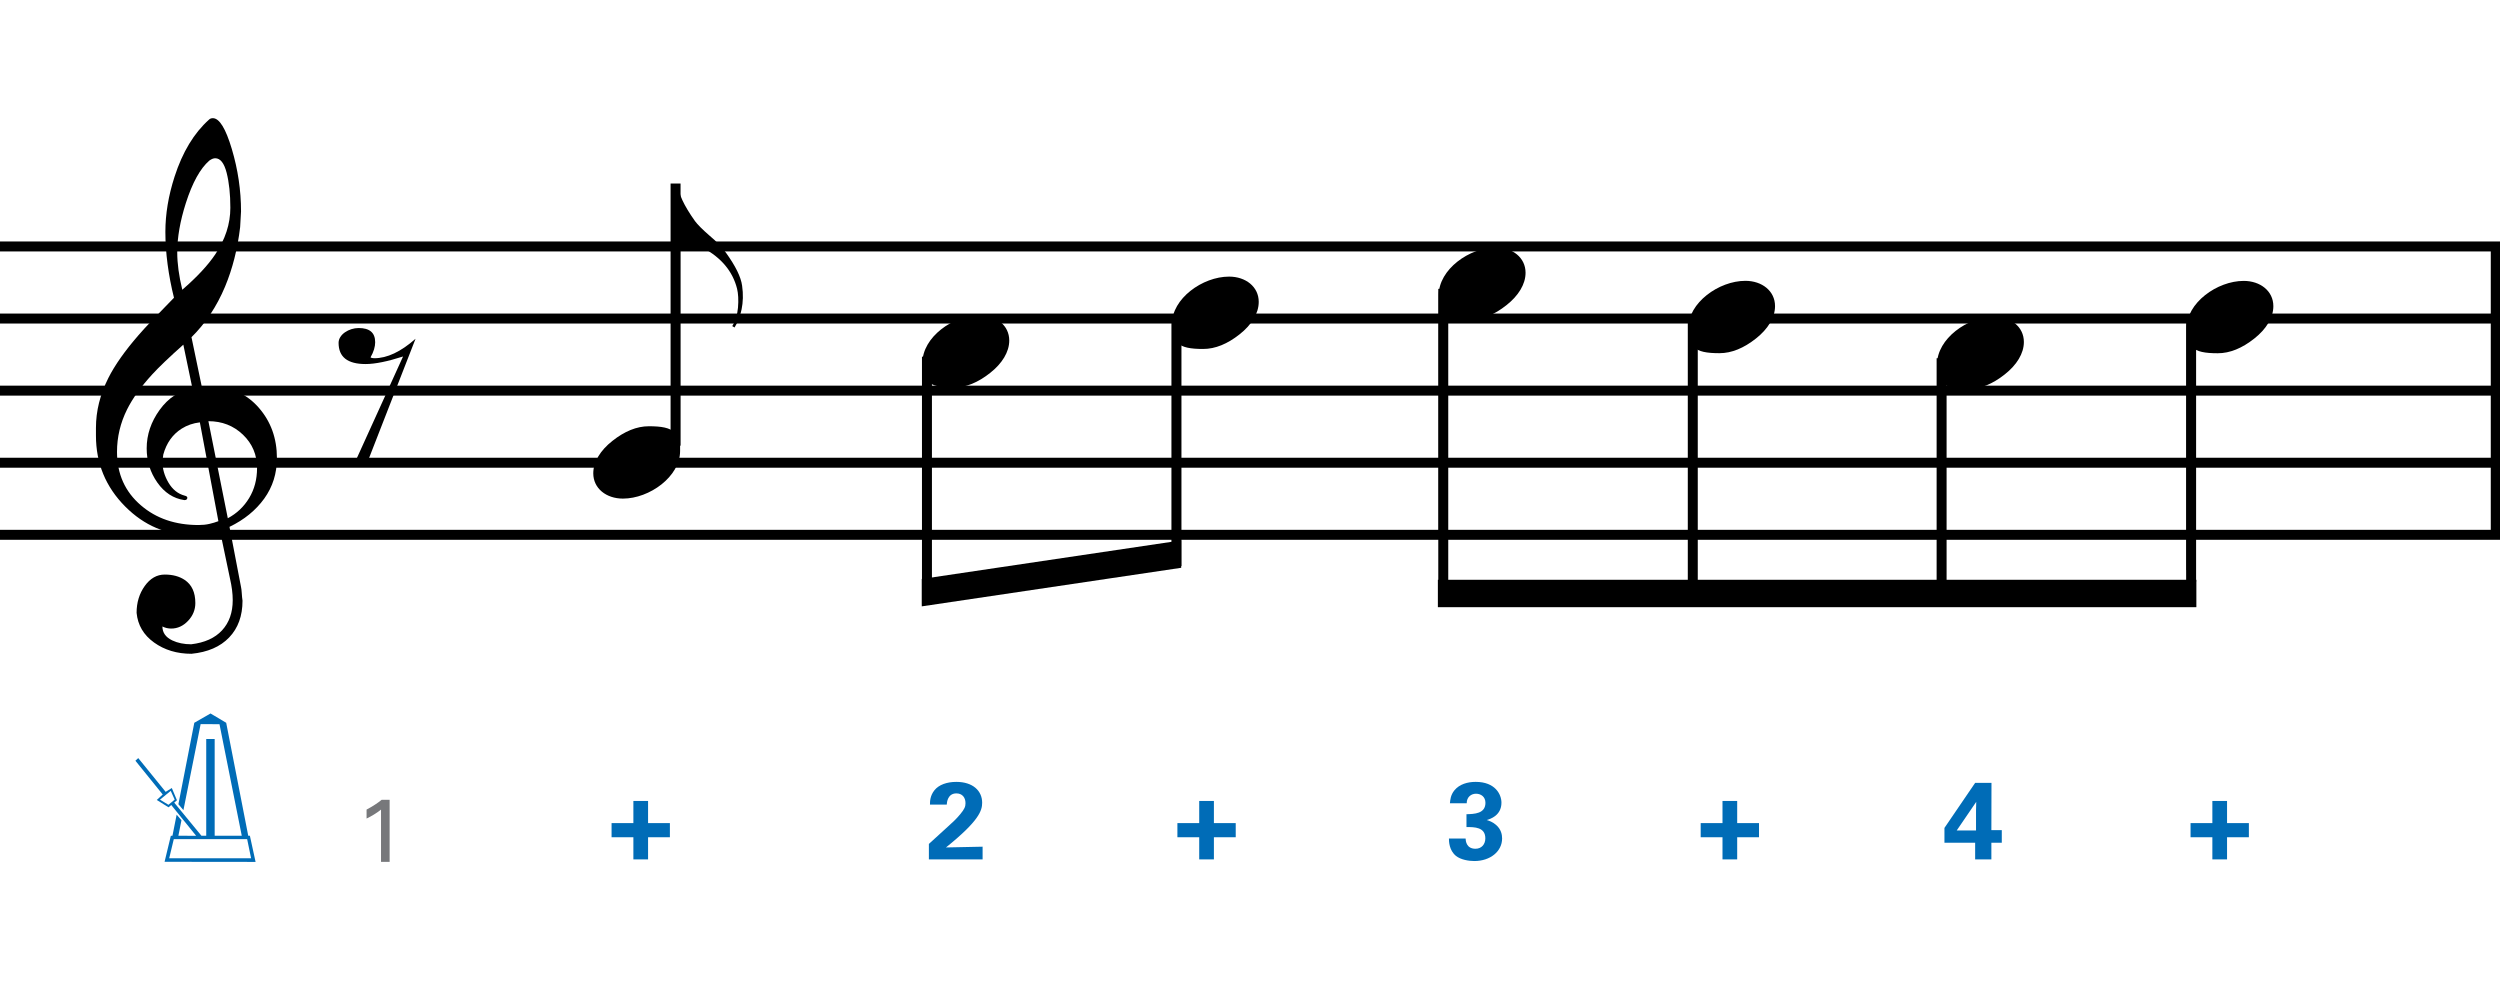
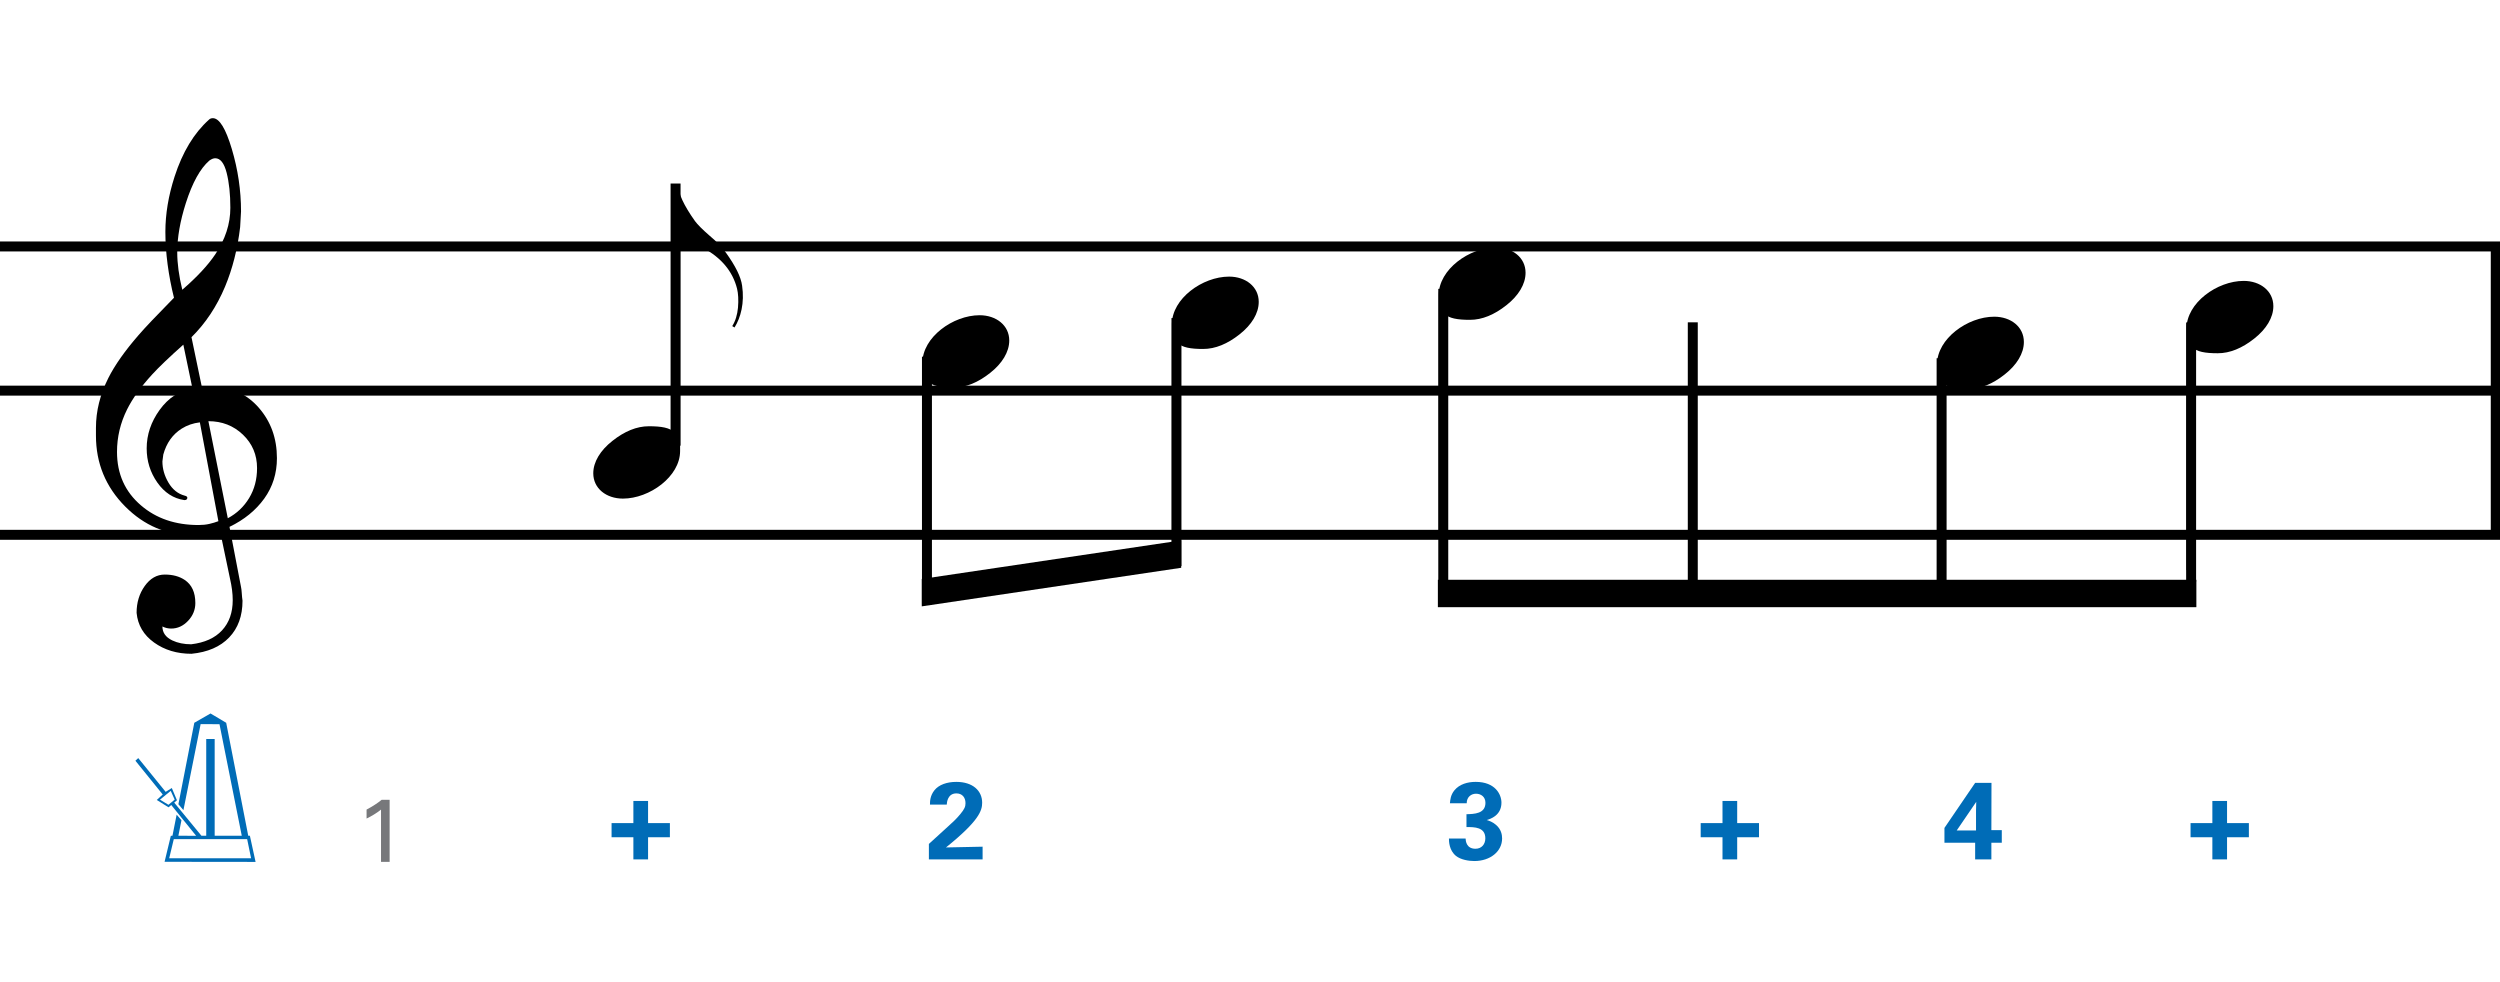
<svg xmlns="http://www.w3.org/2000/svg" version="1.1" id="main" x="0px" y="0px" width="501.732px" height="197px" viewBox="0 0 501.732 197" enable-background="new 0 0 501.732 197" xml:space="preserve">
  <g>
    <path d="M55.577,91.946c0,3.052-0.849,5.756-2.544,8.114c-1.697,2.357-4.022,4.25-6.976,5.676l2.315,12.077   c0.066,0.277,0.115,0.694,0.149,1.25c0.033,0.556,0.083,1.051,0.15,1.489c0,3.056-0.894,5.517-2.682,7.383   c-1.787,1.865-4.308,2.957-7.56,3.275c-2.906,0-5.41-0.754-7.511-2.263c-2.101-1.509-3.27-3.494-3.505-5.955   c0-2.064,0.545-3.861,1.638-5.389c1.091-1.528,2.431-2.292,4.019-2.292c1.587,0,2.917,0.357,3.989,1.072   c1.429,0.953,2.144,2.5,2.144,4.644c0,1.349-0.487,2.54-1.462,3.573c-0.975,1.032-2.105,1.548-3.392,1.548   c-0.624,0-1.209-0.139-1.754-0.417c0,1.23,0.66,2.163,1.983,2.798c1.088,0.516,2.353,0.774,3.792,0.774   c2.699-0.317,4.764-1.25,6.192-2.795c1.429-1.547,2.144-3.57,2.144-6.067c0-1.309-0.184-2.757-0.551-4.342l-1.997-9.532   c-1.823,0.55-3.665,0.824-5.527,0.824c-5.19,0-9.687-1.907-13.49-5.724c-3.922-3.934-5.884-8.683-5.884-14.248v-1.55   c0-3.378,0.83-6.717,2.492-10.017c1.304-2.583,3.321-5.444,6.05-8.584c1.227-1.431,3.599-3.935,7.118-7.512   c-0.556-2.224-0.982-4.458-1.28-6.701c-0.298-2.244-0.447-4.418-0.447-6.523c0-3.574,0.615-7.267,1.846-11.08   c1.587-4.924,3.89-8.737,6.907-11.438c0.198-0.198,0.456-0.298,0.774-0.298c1.31,0,2.58,2.065,3.811,6.195   c1.23,4.13,1.846,8.299,1.846,12.508l-0.179,3.157c-0.516,4.368-1.528,8.358-3.037,11.972c-1.667,3.971-3.91,7.346-6.729,10.126   l2.084,10.003h2.263c3.692,0,6.748,1.387,9.17,4.16C54.366,84.616,55.577,87.984,55.577,91.946z M43.83,104.598l-3.721-19.834   c-1.353,0.16-2.565,0.578-3.639,1.255c-1.829,1.156-3.062,2.891-3.698,5.202l-0.178,1.375c0,1.475,0.406,2.899,1.22,4.274   c0.813,1.375,1.896,2.242,3.245,2.601c0.357,0.08,0.536,0.219,0.536,0.418c0,0.319-0.199,0.478-0.596,0.478   c-2.183-0.318-3.989-1.491-5.418-3.52c-1.429-2.029-2.144-4.317-2.144-6.864c0-2.745,0.87-5.321,2.609-7.729   c1.74-2.407,3.934-3.83,6.583-4.268l-1.837-8.814c-2.813,2.504-4.893,4.493-6.239,5.963c-2.259,2.465-3.942,4.81-5.051,7.037   c-1.347,2.704-2.021,5.546-2.021,8.527c0,4.414,1.606,7.992,4.819,10.734c3.053,2.624,6.9,3.936,11.541,3.936   c0.793,0,1.517-0.075,2.171-0.224C42.669,104.995,43.274,104.812,43.83,104.598z M46.229,41.708c0-2.74-0.249-5.083-0.744-7.03   c-0.497-1.946-1.261-2.919-2.292-2.919c-0.357,0-0.755,0.159-1.191,0.476c-1.826,1.589-3.394,4.43-4.704,8.52   c-1.152,3.615-1.727,6.912-1.727,9.89c0,2.225,0.337,4.727,1.012,7.507c2.937-2.542,5.14-4.905,6.609-7.089   C45.217,48.043,46.229,44.925,46.229,41.708z M51.588,93.94c0-2.661-0.943-4.895-2.828-6.701c-1.886-1.807-4.198-2.71-6.937-2.71   l3.894,19.478c1.797-0.953,3.225-2.303,4.283-4.051C51.059,98.208,51.588,96.204,51.588,93.94z" />
  </g>
  <g>
-     <path d="M74.013,92.062h-2.448l9.326-20.518c-3.089,0.991-5.596,1.516-7.519,1.516c-3.614,0-5.421-1.399-5.421-4.255   c0-1.69,2.099-2.973,4.022-2.973c2.215,0,3.322,0.933,3.322,2.856c0,0.874-0.292,1.923-0.933,3.031   c0.175,0.117,0.408,0.175,0.758,0.175c2.565,0,5.304-1.282,8.277-3.905L74.013,92.062z" />
-   </g>
+     </g>
  <line fill="none" stroke="#000000" stroke-width="2" x1="501.732" y1="49.462" x2="0" y2="49.462" />
-   <line fill="none" stroke="#000000" stroke-width="2" x1="501.732" y1="63.93" x2="0" y2="63.93" />
  <line fill="none" stroke="#000000" stroke-width="2" x1="501.732" y1="78.398" x2="0" y2="78.398" />
-   <line fill="none" stroke="#000000" stroke-width="2" x1="501.732" y1="92.866" x2="0" y2="92.866" />
  <line fill="none" stroke="#000000" stroke-width="2" x1="501.732" y1="107.333" x2="0" y2="107.333" />
  <g>
    <g>
      <path d="M147.417,65.722l-0.461-0.276c0.645-1.014,1.014-2.259,1.152-3.688c0.138-1.567,0.046-2.858-0.185-3.826    c-0.875-3.458-3.134-6.177-6.776-8.159c-1.245-0.646-2.812-1.106-4.656-1.199v41.948c0,5.117-6.131,9.542-11.479,9.542    c-3.319,0-5.946-2.028-5.946-5.071c0-2.305,1.429-4.609,3.826-6.5c2.443-1.936,4.886-2.95,7.329-2.95    c2.489,0,4.241,0.276,5.209,1.291V37.143h0.691c0,1.659,1.106,4.056,3.365,7.237c0.507,0.691,1.475,1.66,2.904,2.904    c1.429,1.198,2.535,2.351,3.319,3.457c1.89,2.627,2.996,4.84,3.227,6.592C149.445,60.79,148.661,63.74,147.417,65.722z" />
    </g>
    <line fill="none" stroke="#000000" stroke-width="2" x1="135.581" y1="89.442" x2="135.581" y2="36.833" />
  </g>
  <g>
    <path d="M185.125,72.806c0-5.117,6.131-9.542,11.479-9.542c3.319,0,5.946,2.028,5.946,5.071c0,2.305-1.429,4.61-3.826,6.5   c-2.443,1.936-4.886,2.95-7.329,2.95c-2.489,0-4.241-0.276-5.209-1.291V121.3h-1.061V72.806z" />
  </g>
  <line fill="none" stroke="#000000" stroke-width="2" x1="186.032" y1="71.583" x2="186.032" y2="121.354" />
  <g>
    <path d="M235.193,65.056c0-5.117,6.131-9.542,11.479-9.542c3.319,0,5.946,2.028,5.946,5.071c0,2.305-1.429,4.61-3.826,6.5   c-2.443,1.936-4.886,2.95-7.329,2.95c-2.489,0-4.241-0.276-5.209-1.291v44.806h-1.061V65.056z" />
  </g>
  <line fill="none" stroke="#000000" stroke-width="2" x1="236.108" y1="63.833" x2="236.108" y2="113.604" />
  <g>
    <g>
      <path d="M288.744,59.21c0-5.117,6.131-9.542,11.479-9.542c3.319,0,5.946,2.028,5.946,5.071c0,2.305-1.429,4.61-3.826,6.5    c-2.443,1.936-4.886,2.95-7.329,2.95c-2.489,0-4.241-0.276-5.209-1.291v44.806h-1.061V59.21z" />
    </g>
    <line fill="none" stroke="#000000" stroke-width="2" x1="289.653" y1="57.971" x2="289.653" y2="116.537" />
  </g>
  <g>
    <g>
-       <path d="M338.812,65.903c0-5.117,6.131-9.542,11.479-9.542c3.319,0,5.946,2.028,5.946,5.071c0,2.305-1.429,4.61-3.826,6.5    c-2.443,1.936-4.886,2.95-7.329,2.95c-2.489,0-4.241-0.276-5.209-1.291v44.806h-1.061V65.903z" />
-     </g>
+       </g>
    <line fill="none" stroke="#000000" stroke-width="2" x1="339.729" y1="64.689" x2="339.729" y2="116.73" />
  </g>
  <g>
    <g>
      <path d="M388.752,73.101c0-5.117,6.131-9.542,11.479-9.542c3.319,0,5.946,2.028,5.946,5.071c0,2.305-1.429,4.61-3.826,6.5    c-2.443,1.936-4.886,2.95-7.329,2.95c-2.489,0-4.241-0.276-5.209-1.291v44.806h-1.061V73.101z" />
    </g>
    <line fill="none" stroke="#000000" stroke-width="2" x1="389.666" y1="71.896" x2="389.666" y2="121.668" />
  </g>
  <g>
    <g>
      <path d="M438.82,65.917c0-5.117,6.131-9.542,11.479-9.542c3.319,0,5.946,2.028,5.946,5.071c0,2.305-1.429,4.61-3.826,6.5    c-2.443,1.936-4.886,2.95-7.329,2.95c-2.489,0-4.241-0.276-5.209-1.291v44.806h-1.061V65.917z" />
    </g>
    <line fill="none" stroke="#000000" stroke-width="2" x1="439.742" y1="64.714" x2="439.742" y2="116.755" />
  </g>
  <line fill="none" stroke="#000000" stroke-width="2" x1="500.881" y1="50.25" x2="500.881" y2="107" />
  <polygon points="237.058,113.952 184.992,121.692 184.992,116.192 237.058,108.452 " />
  <rect x="288.57" y="116.358" width="152.224" height="5.5" />
  <g>
    <path fill="#006CB7" d="M127.115,168.029h-4.378v-2.838h4.378v-4.444h2.948v4.444h4.379v2.838h-4.379v4.445h-2.948V168.029z" />
  </g>
  <g>
    <path fill="#006CB7" d="M35.804,161.406l3.19-16.349l3.256-1.87l3.146,1.87l4.423,22.664h0.33l1.144,5.258l-18.263-0.022   l1.254-5.214l0.33-0.022l0.836-4.225l0.968,1.122l-0.616,3.103l3.564,0.022l-4.995-6.183l-0.55,0.462l-2.354-1.474l1.188-1.1   l-5.479-6.777l0.572-0.528l5.501,6.777l1.232-0.77l1.034,2.464l-0.55,0.462l5.457,6.645h0.968v-19.407h1.694v19.407h5.435   l-4.467-22.377l-3.784-0.022l-3.455,17.272L35.804,161.406z M33.801,161.516l1.254-1.034l-0.792-1.76l-2.156,1.76L33.801,161.516z    M33.956,172.253h16.436l-0.792-3.851h-14.72L33.956,172.253z" />
  </g>
  <g>
    <path fill="#77787B" d="M76.467,162.478c-0.774,0.648-2.017,1.386-2.899,1.8v-1.8c1.17-0.612,2.323-1.369,3.025-1.962h1.603v12.459   h-1.729V162.478z" />
  </g>
  <g>
-     <path fill="#006CB7" d="M240.674,168.029h-4.378v-2.838h4.378v-4.444h2.948v4.444h4.379v2.838h-4.379v4.445h-2.948V168.029z" />
-   </g>
+     </g>
  <g>
    <path fill="#006CB7" d="M345.693,168.029h-4.378v-2.838h4.378v-4.444h2.948v4.444h4.379v2.838h-4.379v4.445h-2.948V168.029z" />
  </g>
  <g>
    <path fill="#006CB7" d="M444.005,168.029h-4.378v-2.838h4.378v-4.444h2.948v4.444h4.379v2.838h-4.379v4.445h-2.948V168.029z" />
  </g>
  <g>
    <path fill="#006CB7" d="M186.421,169.371l3.982-3.63c0.704-0.638,1.496-1.342,2.31-2.333c0.858-1.034,1.056-1.518,1.056-2.222   c0-1.166-0.682-1.958-1.826-1.958c-1.76,0-1.914,1.804-1.936,2.245h-3.367c0-0.616,0-1.76,0.902-2.882   c0.88-1.101,2.508-1.672,4.378-1.672c3.345,0,5.193,1.804,5.193,4.181c0,1.584-0.616,3.63-7.261,8.977   c2.223-0.044,2.486-0.066,4.225-0.088c2.354-0.044,2.619-0.044,3.125-0.066v2.552h-10.781V169.371z" />
  </g>
  <g>
    <path fill="#006CB7" d="M294.135,168.293c0.022,0.484,0.154,2.046,1.98,2.046c1.232,0,1.98-0.902,1.98-2.09   c0-2.266-2.178-2.266-3.785-2.266v-2.575c1.541-0.044,3.807-0.088,3.807-2.288c0-1.21-0.902-1.826-1.892-1.826   c-0.946,0-1.87,0.638-1.87,1.914h-3.367c0.066-0.682,0.132-1.65,0.902-2.596c1.012-1.232,2.641-1.694,4.269-1.694   c3.917,0,5.17,2.508,5.17,4.181c0,2.574-2.266,3.278-2.948,3.477c0.484,0.154,1.122,0.352,1.826,0.946   c1.078,0.902,1.254,2.024,1.254,2.75c0,2.596-2.376,4.533-5.567,4.533c-1.1,0-2.707-0.242-3.697-1.034   c-1.364-1.122-1.408-2.86-1.408-3.477H294.135z" />
  </g>
  <g>
    <path fill="#006CB7" d="M390.236,169.129v-2.971l6.161-9.043h3.279l-0.022,9.483h2.09v2.531h-2.09v3.344h-3.257v-3.344H390.236z    M392.701,166.665h3.873v-4.048c0-0.198,0.022-1.298,0.044-1.694L392.701,166.665z" />
  </g>
</svg>